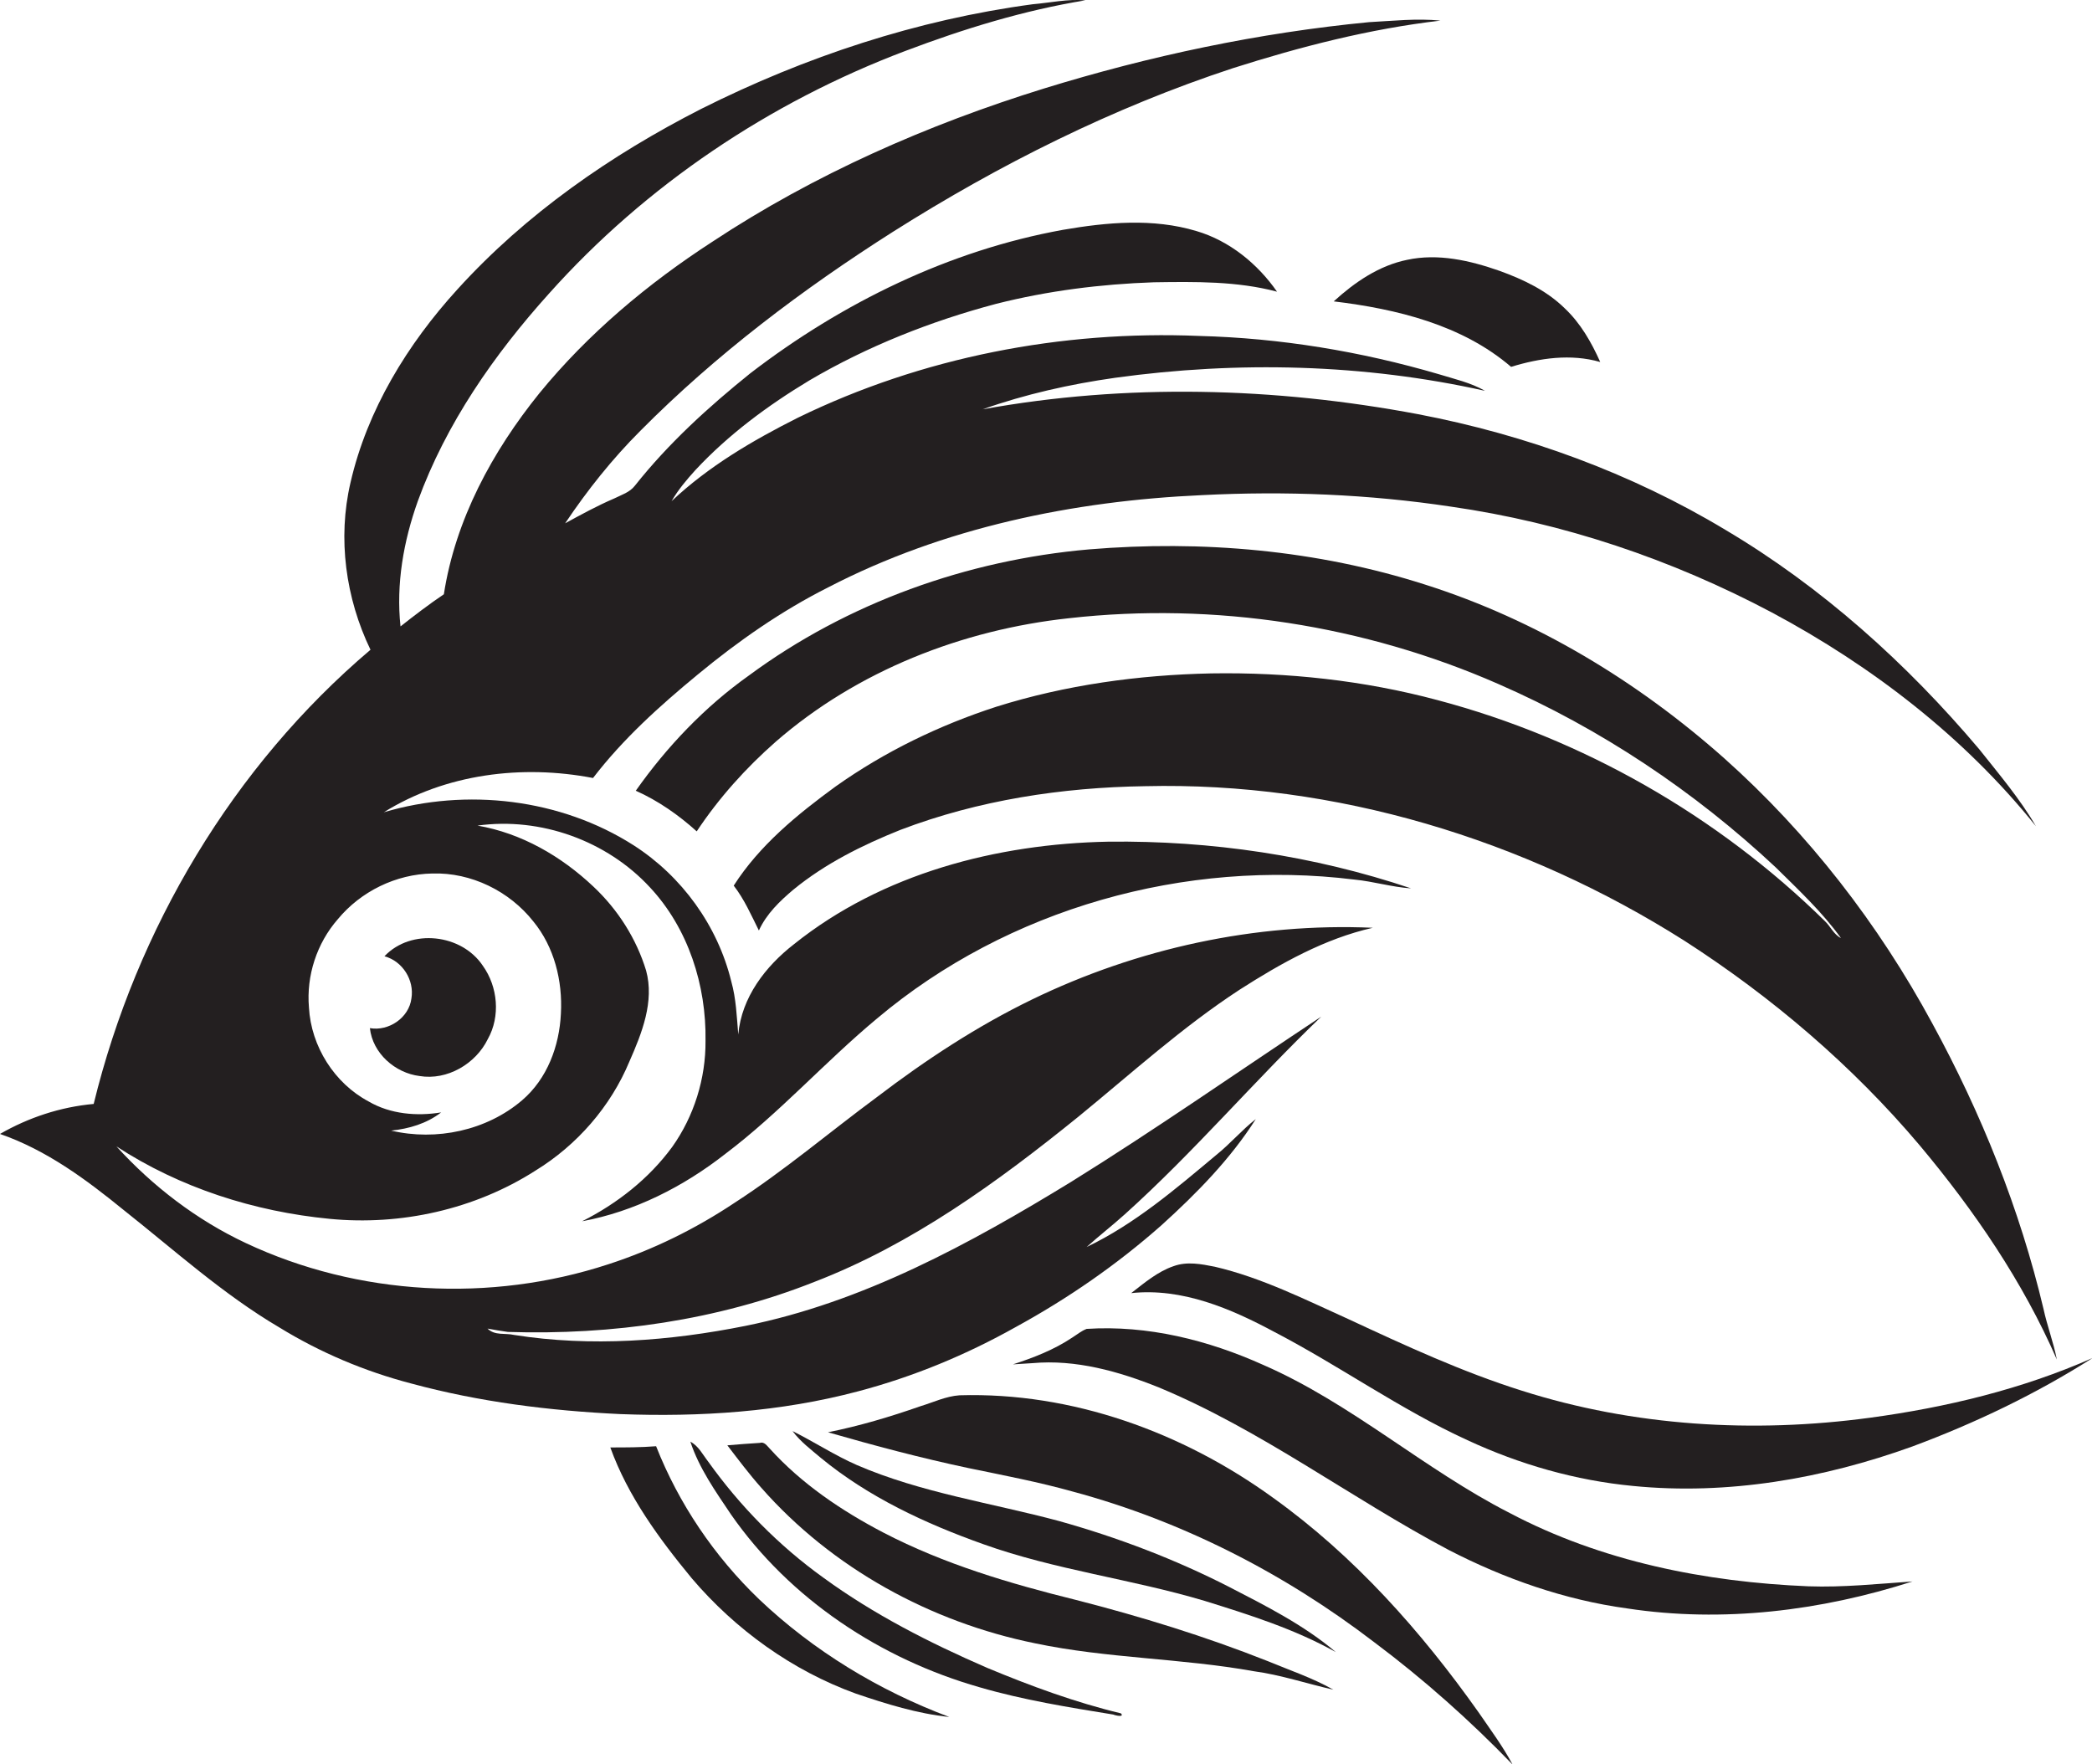
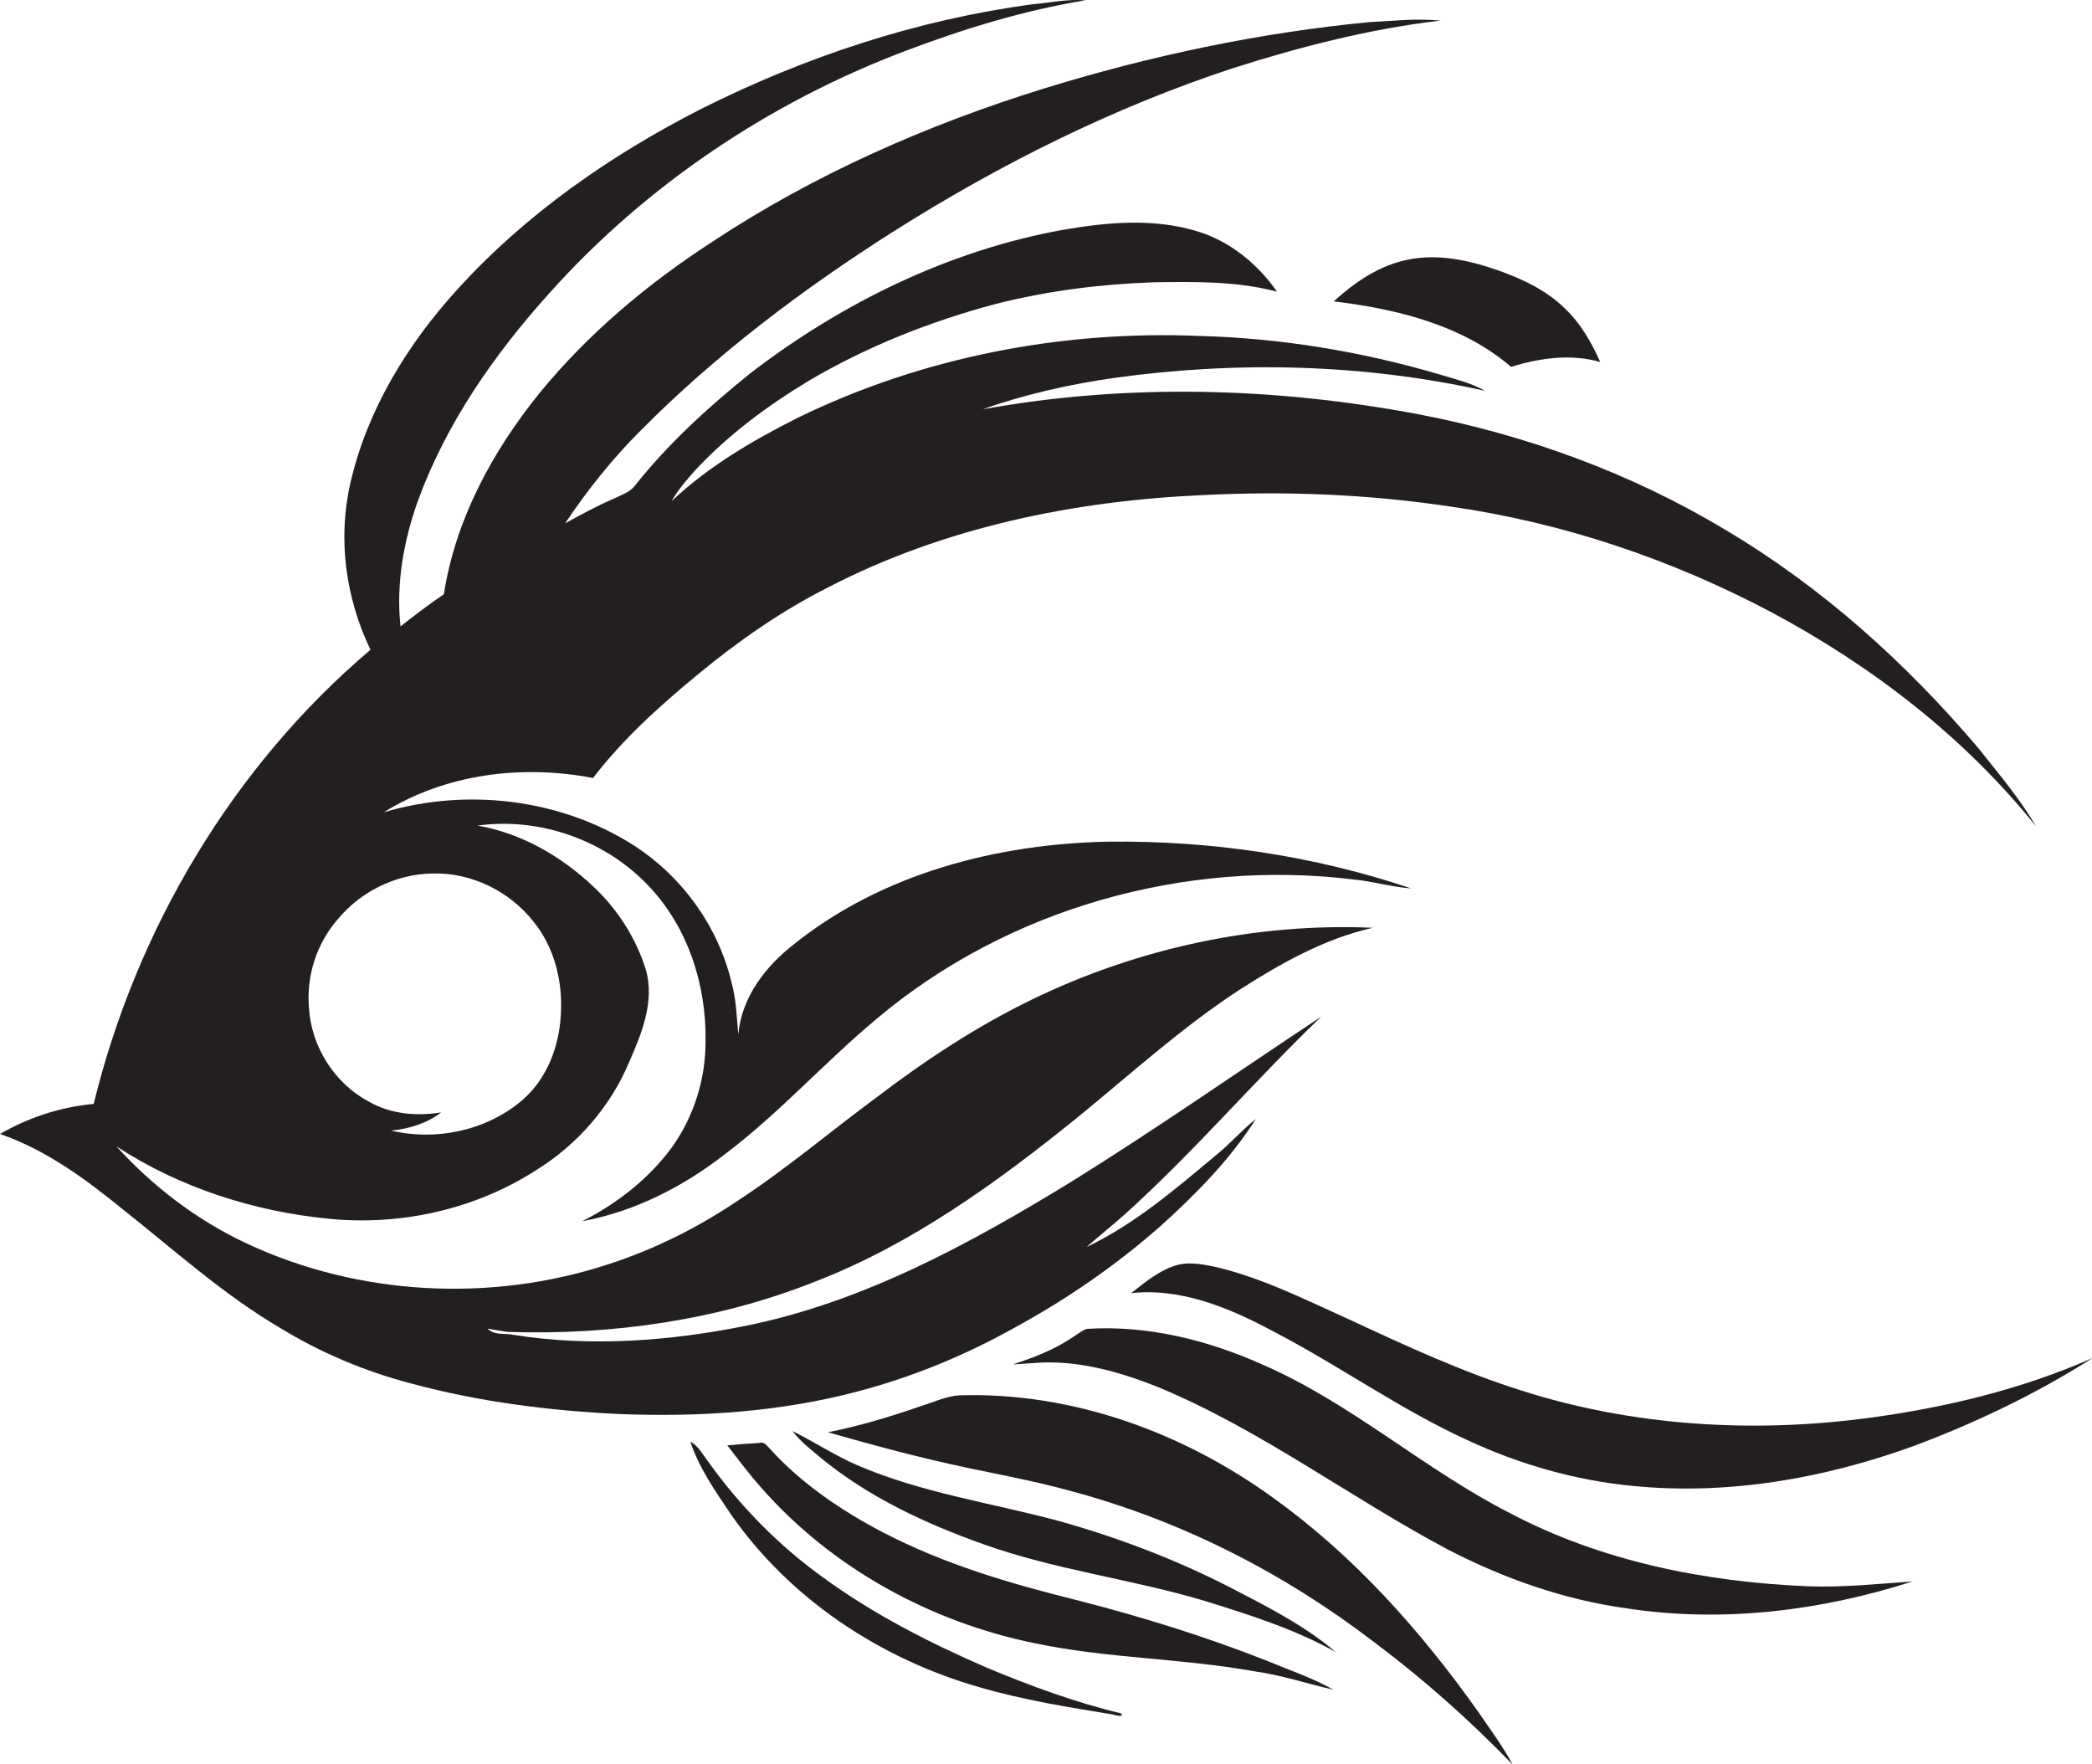
<svg xmlns="http://www.w3.org/2000/svg" version="1.1" id="Layer_1" x="0px" y="0px" viewBox="0 0 690 581.9" enable-background="new 0 0 690 581.9" xml:space="preserve">
  <g>
    <path fill="#231F20" d="M283,458.9c18.2-4.8,35.6-12,52-21.2c17.2-9.4,33.4-20.6,48.1-33.6c11.6-10.5,22.7-21.8,31.1-35   c-4.6,3.6-8.5,8.2-13,11.8c-13.4,11.2-26.9,22.8-42.8,30.4c4.1-3.7,8.5-7.1,12.6-10.8c22.8-20.5,42.7-44,64.8-65.2   c-27.5,18.2-54.5,37.1-82.5,54.5c-33.5,20.5-68.7,39.7-107.4,47.5c-25,5-50.9,7-76.3,3c-3-0.7-6.4,0.3-8.8-2.1   c2.2,0.4,4.5,0.8,6.7,1.1c34.3,1.1,69.1-3.8,101.1-16.5c32.2-12.4,60.4-32.9,87.1-54.5c17.5-14.3,34.2-29.5,53.2-41.9   c13.6-8.7,28-16.8,43.9-20.4c-38.7-1.7-77.7,6.8-112.5,23.7c-18.1,8.8-35,19.9-51,32.1c-15.7,11.6-30.6,24.3-47,34.9   c-12.9,8.6-26.9,15.5-41.7,20.3c-38.8,12.7-82.5,10.4-119.5-7c-16.2-7.6-30.7-18.7-42.7-31.9c21,13.7,45.5,21.5,70.3,23.9   c23.5,2.3,47.9-3.1,67.9-15.9c13.7-8.4,24.8-21.1,31-36c4.1-9.3,8.3-19.8,5.5-30c-3.2-10.5-9.3-20.1-17.4-27.7   c-10.6-10-23.7-17.6-38.2-20.1c20.8-2.9,42.7,5,56.9,20.4c12.6,13.5,18.6,32.3,18.3,50.6c0.1,12.4-3.8,24.9-11,35   c-7.7,10.5-18.2,18.7-29.7,24.5c17.3-3.2,33.4-11.4,47.2-22.2c17.9-13.5,32.9-30.4,50.1-44.7c43.1-36.3,101.7-52.7,157.4-45.8   c6.3,0.6,12.4,2.5,18.7,2.9c-32.1-10.8-66-15.8-99.8-15.4c-36.8,0.7-74.6,10.5-103.7,33.8c-9.4,7.3-17.3,17.5-18.4,29.8   c-0.5-5.9-0.7-11.8-2.3-17.5c-4.5-18.4-16.3-34.7-32.2-44.9c-24.1-15.4-55.1-19-82.4-10.9c20.4-12.7,45.6-15.8,69-11.3   c9.9-12.9,22-23.8,34.5-34.1c13.3-11,27.6-21,43.1-28.8c38-19.7,80.8-28.5,123.3-30.4c27.4-1.4,54.9-0.3,82.1,3.8   c37,5.3,72.8,17.4,105.8,34.9c33.1,17.7,63.5,41.1,87.1,70.5c-5.3-9.1-12.2-17.2-18.7-25.4c-23.9-28.3-51.9-53.5-83.8-72.4   c-31.1-18.7-65.7-31.3-101.3-38.1c-47.3-8.9-96.2-10.2-143.6-1.6c14.1-5,28.9-8.3,43.7-10.4c40.5-5.6,82.1-4.6,122,4.3   c-4.7-2.7-10.1-3.9-15.3-5.5c-25.6-7.5-52.2-11.9-78.9-12.6c-45.5-1.9-91.5,7-132.5,27c-14.9,7.5-29.4,16-41.6,27.5   c2.2-3.8,5-7.1,7.9-10.3c10.9-11.7,23.9-21.3,37.5-29.5c19.2-11.3,40.2-19.6,61.7-25.3c17-4.3,34.5-6.5,52-7.1   c13.6-0.2,27.4-0.4,40.6,3.1c-6.4-9.2-15.7-16.8-26.6-20c-14.3-4.3-29.5-2.9-44-0.4c-37.6,6.8-72.9,24.1-103.1,47.3   c-13.8,11.1-27,23.1-38.1,37.1c-1.7,2.2-4.4,3-6.8,4.2c-5.6,2.4-10.9,5.3-16.2,8.2c7.3-10.9,15.5-21.2,24.8-30.5   c25-25.2,53.5-46.7,83.4-65.7c35.1-22.2,72.5-40.9,112-53.9c22.3-7.1,45.2-13,68.5-15.7c-7.8-0.8-15.7,0.1-23.5,0.5   c-36.4,3.5-72.3,11.1-107.3,21.9c-38.4,11.9-75.7,28.3-109.3,50.5c-21.3,13.8-41,30.3-57.1,50c-15.5,19.2-27.7,41.7-31.5,66.3   c-4.9,3.3-9.6,6.9-14.3,10.6c-1.5-14,1-28.1,5.7-41.3c9.3-25.6,25.2-48.4,43.3-68.5c31.9-35.7,72.8-63.1,117.5-80   c19.3-7.3,39.1-13.4,59.4-16.7c-5.8-0.5-11.6,0.8-17.4,1.3c-38.1,5.1-75,17.3-109.3,34.5c-29.8,15.2-57.8,34.6-80.4,59.5   c-16.5,18.1-29.8,39.8-35.3,63.8c-4.3,18.4-1.6,38.1,6.6,55.1c-45.4,38.5-77.2,92.1-91.3,149.8C19.9,365.1,9.4,368.6,0,374   c15.3,5.3,28.4,15,40.8,25.1c16.8,13.3,32.8,27.8,51.3,38.7c13.5,8.3,28.2,14.5,43.5,18.5c22.5,6.1,45.7,9,69,10.1   C230.8,467.4,257.4,465.7,283,458.9z M111.4,303.2c7.6-9.2,19.2-14.9,31.2-15.1c12.8-0.4,25.4,5.8,33.3,15.8   c6.9,8.4,9.7,19.6,9.1,30.4c-0.5,10.7-4.5,21.5-12.8,28.6c-11.7,10-28.3,13.5-43.2,10c5.9-0.6,11.7-2.3,16.5-6   c-8,1.3-16.7,0.6-23.9-3.6c-11.3-6-19-18.2-19.7-31C101,321.8,104.5,311.1,111.4,303.2z" />
    <path fill="#231F20" d="M464.1,85.7c-9.3,1.9-17.3,7.4-24.2,13.7c20.7,2.5,42.3,7.7,58.5,21.6c9.4-2.9,19.7-4.4,29.4-1.6   c-2.9-6.5-6.5-12.8-11.7-17.7c-6-5.9-13.8-9.6-21.6-12.4C484.8,85.9,474.3,83.5,464.1,85.7z" />
-     <path fill="#231F20" d="M568.7,250.1c-28.6-25.4-62.1-45.7-98.7-57.3c-35.6-11.4-73.6-14.7-110.8-11.6   c-40.2,3.5-79.7,17.6-112.2,41.6c-14.5,10.3-27,23.4-37.3,38c7.4,3.3,14.1,8,20.1,13.4c7.3-11,16.2-20.9,26.1-29.6   c26.9-23.4,61.5-36.9,96.7-40.7c48-5.4,97.4,2.3,141.6,21.7c33.7,14.7,64.7,35.4,91.5,60.5c7.5,7.4,15.4,14.8,21.5,23.3   c-2.4-1.2-3.4-3.8-5.3-5.6c-35.4-34.8-79.9-60.2-127.8-72.9c-24.3-6.5-49.5-9.2-74.6-8.8c-24,0.5-48,3.8-70.9,11   c-18.8,6.1-36.8,14.8-53,26.3c-12.6,9.2-25.1,19.4-33.6,32.7c3.5,4.5,5.8,9.8,8.3,14.8c2.5-5.5,6.9-9.7,11.4-13.5   c10.5-8.6,22.8-14.7,35.3-19.7c25.7-9.8,53.3-14,80.7-14.4c62.7-1.5,125.1,17.5,177.9,51c28.9,18.6,55.4,41.2,77.6,67.5   c18,21.5,34,44.9,45.2,70.6c-1.1-5.7-3.2-11.1-4.4-16.7c-7.8-32.9-20.5-64.5-36.7-94.2C619.6,304.8,596.5,274.9,568.7,250.1z" />
-     <path fill="#231F20" d="M138.4,354.9c9.1,1.5,18.5-4,22.5-12.2c4.2-7.5,3.3-17.2-1.6-24.1c-7-10.6-23.7-12.5-32.5-3.2   c6,1.6,9.9,7.9,8.9,13.9c-0.8,6.4-7.5,10.9-13.7,9.8C122.9,347.4,130.3,353.9,138.4,354.9z" />
    <path fill="#231F20" d="M502,458.7c-19.7-6.2-38.5-14.9-57.2-23.6c-14.4-6.5-28.7-13.7-44.1-17.3c-4.5-0.9-9.2-1.8-13.6-0.2   c-5.3,1.8-9.6,5.5-14,8.9c16.8-1.8,32.9,5.1,47.4,12.9c21.5,11.2,41.4,25.5,63.5,35.6c17.2,8,35.7,13.3,54.6,15.1   c31.2,3.1,62.7-2.4,92.1-13c20.7-7.7,40.8-17.3,59.5-29.2c-23.3,10.3-48.3,16.3-73.4,19.7C578.3,472.8,538.8,470.4,502,458.7z" />
    <path fill="#231F20" d="M596.5,523.2c-34-1.4-68.3-8.2-98.6-24.2c-28.2-14.4-52.1-36.1-81.2-48.8c-18.2-8.2-38.2-13.2-58.3-11.9   c-1.8,0.7-3.2,1.9-4.8,2.9c-6,4-12.7,6.6-19.5,8.8c2.1-0.1,4.3-0.3,6.4-0.4c14.3-1.3,28.5,2.7,41.7,8   c33.9,14.1,63.3,36.5,95.6,53.6c18.4,9.5,38.3,16.5,58.9,19.3c31.5,4.8,63.9,0.8,94.1-8.9C619.3,522.4,607.9,523.6,596.5,523.2z" />
    <path fill="#231F20" d="M419.9,494c-29.8-21.6-66.3-34.9-103.4-33.8c-4.5,0.3-8.6,2.3-12.9,3.6c-10,3.5-20.1,6.5-30.5,8.6   c15.3,4.4,30.7,8.5,46.3,11.8c11.6,2.4,23.2,4.6,34.6,7.8c36,9.7,69.7,27,99.2,49.6c16.3,12.2,31.6,25.8,45.7,40.4   c-3.2-6-7.3-11.5-11.2-17.2C468.8,538.1,446.7,513.2,419.9,494z" />
    <path fill="#231F20" d="M349.4,501.7c-22.3-6-45.5-9.3-66.8-18.5c-7.3-3.2-14-7.6-21.2-11.2c2.6,3.5,6.1,6.1,9.4,8.9   c15.7,12.9,34.4,21.6,53.5,28.4c23.7,8.5,48.9,11.5,73,18.7c14.8,4.6,29.7,9.3,43.3,16.9c-10.5-8.9-23-15.2-35.2-21.5   C387.6,514.3,368.7,507.1,349.4,501.7z" />
    <path fill="#231F20" d="M325.6,550.1c-18.9-8.2-37.4-17.6-54.1-29.8c-14.6-10.5-27.4-23.5-37.9-38.2c-1.8-2.3-3.2-5.2-5.9-6.6   c2.9,8.8,8.3,16.4,13.4,24c19.5,28,49.4,47.7,82,57c14.4,4.2,29.3,6.6,44.1,9c0.6,0.3,3.8,1,2.5-0.4   C354.7,561.5,340,556.1,325.6,550.1z" />
    <path fill="#231F20" d="M354.9,527.7c-21.8-5.4-43.5-11.8-63.5-22.2c-13.8-7.2-27-16.1-37.5-27.7c-0.9-0.9-1.8-2.4-3.3-1.9   c-3.6,0.2-7.1,0.5-10.7,0.8c3.6,4.7,7.2,9.5,11.2,14c23.3,26.5,55.8,44.3,90.3,51.3c23.8,5,48.2,4.9,72.1,9.2   c8.9,1.2,17.5,4.1,26.3,6.1c-6.9-3.9-14.4-6.4-21.6-9.4C397.5,539.7,376.4,533.2,354.9,527.7z" />
-     <path fill="#231F20" d="M216.4,477c-5,0.4-10.1,0.4-15.1,0.4c5.8,16.1,16.1,30.1,26.9,43.2c14.4,16.9,33.1,30.4,54.1,38   c10,3.4,20.3,6.6,30.8,7.7c-23.2-8.7-44.8-21.8-62.7-38.8C235.6,513.3,223.9,496,216.4,477z" />
  </g>
</svg>